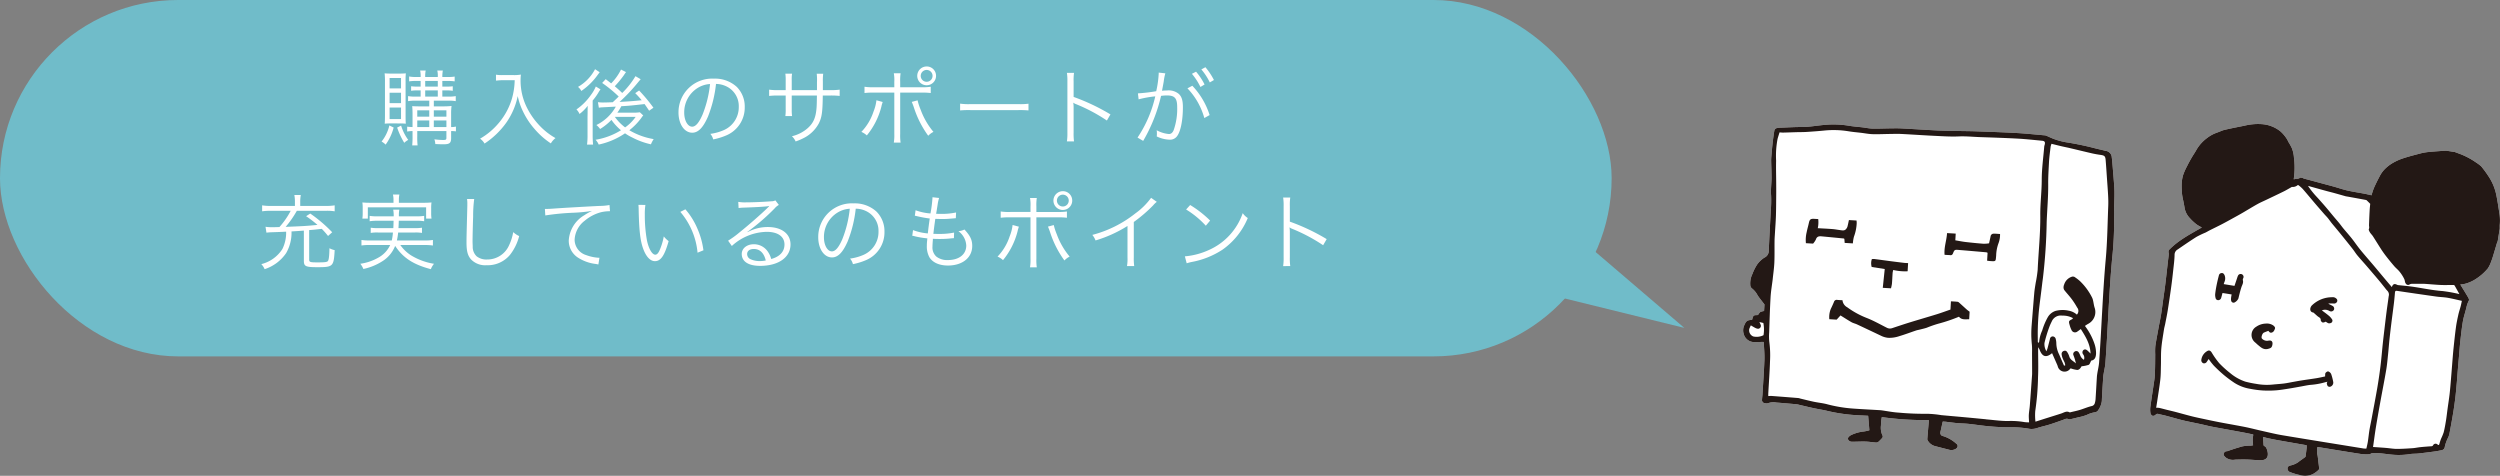
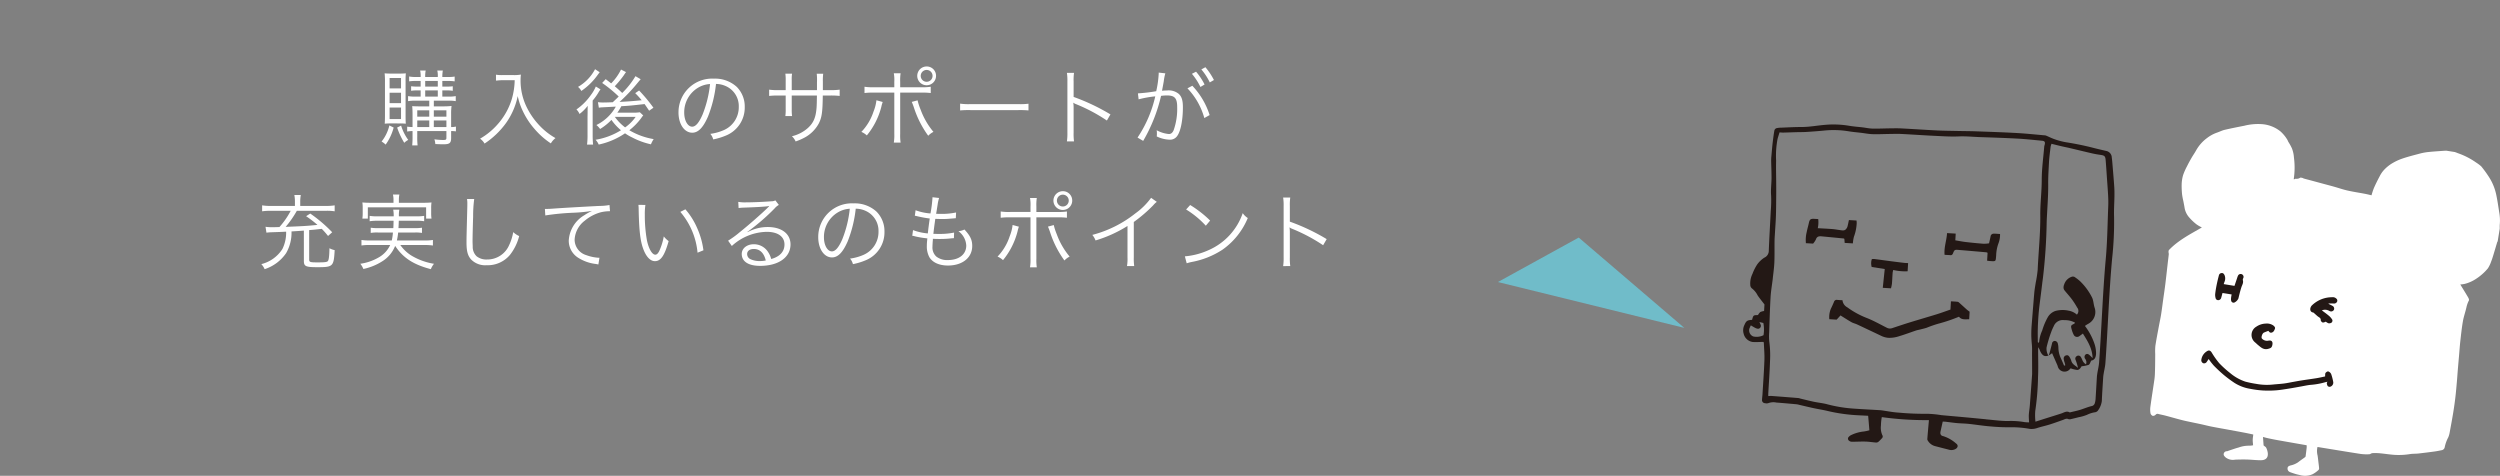
<svg xmlns="http://www.w3.org/2000/svg" viewBox="0 0 565.8 107.685">
  <rect x="0" y="0" width="565.8" height="107.685" fill="#808080" stroke="none" />
  <defs>
    <style>.cls-1{fill:#fff}.cls-2{fill:#231815}.cls-3{fill:#70bcc9}</style>
  </defs>
  <g id="レイヤー_2" data-name="レイヤー 2">
    <g id="PC_text_des" data-name="PC_text+des">
      <path class="cls-1" d="M490.838 57.537c-.061.634-.149 1.267-.222 1.9-.189 1.641-.364 3.283-.566 4.922-.146 1.179-.327 2.353-.491 3.53-.153 1.1-.286 2.2-.463 3.3-.146.914-.349 1.819-.517 2.73-.267 1.451-.555 2.9-.775 4.36a13.376 13.376 0 00-.036 1.848c-.007.771-.007 1.541-.019 2.311a85.107 85.107 0 01-.055 2.2 11.7 11.7 0 01-.108 1.24c-.3 2.07-.631 4.137-.917 6.21a4.909 4.909 0 00.033 1.457.852.852 0 00.493.566.807.807 0 00.666-.249.557.557 0 01.652-.16c.5.128 1.017.218 1.519.349.936.246 1.866.514 2.8.764.613.164 1.226.328 1.845.464 1.144.251 2.292.477 3.437.724.8.173 1.59.384 2.391.542 1.281.252 2.569.475 3.853.711 1.194.22 2.389.438 3.582.664.627.119 1.25.254 1.874.385a.488.488 0 01.146.053c-.049.44-.12.822-.125 1.2s.053.789.086 1.213a4.185 4.185 0 01-.864.1 6.727 6.727 0 00-2.37.394c-.812.222-1.606.511-2.407.772a1.173 1.173 0 01-.256.087.719.719 0 00-.751.55c-.081.377.192.62.437.854a2.683 2.683 0 002.15.5c.91-.031 1.821-.05 2.73-.024 1.018.028 2.034.154 3.052.157s1.741-.457 1.6-1.661a3.717 3.717 0 00-.351-1.157c-.1-.2-.357-.33-.594-.533l-.138-1.916c.4.1.766.209 1.138.287.739.157 1.479.31 2.223.442 2.112.377 4.225.743 6.338 1.114.051.009.1.024.189.045 0 .2.014.4-.008.6-.07.633-.151 1.264-.236 1.895a.311.311 0 01-.116.185c-.526.388-1.072.749-1.581 1.156a4.863 4.863 0 01-1.731.727c-.325.1-.642.235-.653.618a.843.843 0 00.523.872c.453.176.917.326 1.382.466.335.1.681.161 1.019.251a4.239 4.239 0 002.725-.217 6.058 6.058 0 001.367-.984.509.509 0 00.118-.387c-.03-.43-.091-.858-.142-1.287-.065-.532-.115-1.066-.2-1.6a3.959 3.959 0 01-.018-1.919l.434.071c3.118.507 6.235 1.028 9.357 1.511a10.625 10.625 0 001.922.068c.237-.006.466-.24.705-.253a11.684 11.684 0 011.694.03c1.1.1 2.194.285 3.3.358a15.832 15.832 0 003.524-.174c.629-.1 1.278-.06 1.912-.131 1.254-.139 2.506-.3 3.757-.473.5-.069 1-.177 1.5-.278a.846.846 0 00.7-.74 8.229 8.229 0 01.788-2.163 4.675 4.675 0 00.277-.882c.288-1.541.578-3.083.832-4.63q.3-1.816.513-3.646c.139-1.172.235-2.349.338-3.524.081-.928.141-1.858.218-2.787.088-1.059.184-2.117.276-3.175s.159-2.094.277-3.136c.17-1.5.325-3.008.585-4.5.186-1.065.565-2.1.8-3.155a6.216 6.216 0 01.558-1.552c.083-.162-.061-.493-.182-.7-.559-.955-1.148-1.9-1.768-2.908a7.836 7.836 0 001.021-.145 8.314 8.314 0 002.611-1.178 11.68 11.68 0 002.61-2.326 6.868 6.868 0 00.755-1.58c.19-.463.335-.944.481-1.422.3-.973.58-1.949.873-2.923a.92.92 0 01.107-.183l.467-2.873c.006-.352-.017-.708.022-1.057a10.475 10.475 0 00-.158-2.79c-.2-1.284-.385-2.573-.653-3.844a11.825 11.825 0 00-1.615-3.958 25.235 25.235 0 00-1.795-2.475 9.315 9.315 0 00-1.16-.863 16.548 16.548 0 00-4.181-2.126c-.2-.094-.417-.161-.626-.24l-1.942-.306c-.236.012-.473.02-.708.038-1.159.089-2.321.155-3.475.282a12.881 12.881 0 00-1.913.374c-1.31.347-2.627.682-3.906 1.121a12.232 12.232 0 00-2.417 1.159 8.728 8.728 0 00-1.705 1.432 6.465 6.465 0 00-.957 1.425 38.24 38.24 0 00-1.295 2.644 15.79 15.79 0 00-.531 1.625c-.489-.112-1.006-.246-1.53-.346-1.295-.247-2.6-.438-3.889-.729-1.029-.232-2.031-.581-3.047-.869-.77-.217-1.545-.419-2.317-.628l-2.916-.788c-.536-.145-1.075-.281-1.61-.429-.108-.03-.2-.118-.312-.14-.179-.036-.412-.118-.538-.042a1.373 1.373 0 01-.951.226c-.134-.019-.287.089-.459.148a.351.351 0 01-.026-.132 17.421 17.421 0 00.038-4.811 7.032 7.032 0 00-.462-2.09 10.749 10.749 0 00-.789-1.434c-.1-.18-.163-.38-.271-.553a8.228 8.228 0 00-1.522-1.837 7.538 7.538 0 00-4.49-1.663 12.613 12.613 0 00-3.689.371c-1.489.294-2.98.584-4.458.93-.594.139-1.151.432-1.734.631a8.029 8.029 0 00-2.264 1.231 8.862 8.862 0 00-2.457 2.782c-.32.581-.709 1.124-1.041 1.7-.355.616-.7 1.241-1.012 1.878a13.881 13.881 0 00-.886 1.99 8.118 8.118 0 00-.333 2.02 18.561 18.561 0 00.094 2.414 14.414 14.414 0 00.271 1.428c.108.564.225 1.126.311 1.693a4.453 4.453 0 001.125 2.169 11.1 11.1 0 001.6 1.489 8.1 8.1 0 001.17.668c-2.62 1.518-5.361 2.9-7.5 5.16l-.064.388a2.175 2.175 0 01.073.512z" />
-       <path class="cls-2" d="M490.838 57.537c-.061.634-.149 1.267-.222 1.9-.189 1.641-.364 3.283-.566 4.922-.146 1.179-.327 2.353-.491 3.53-.153 1.1-.286 2.2-.463 3.3-.146.914-.349 1.819-.517 2.73-.267 1.451-.555 2.9-.775 4.36a13.376 13.376 0 00-.036 1.848c-.007.771-.007 1.541-.019 2.311a85.107 85.107 0 01-.055 2.2 11.7 11.7 0 01-.108 1.24c-.3 2.07-.631 4.137-.917 6.21a4.909 4.909 0 00.033 1.457.852.852 0 00.493.566.807.807 0 00.666-.249.557.557 0 01.652-.16c.5.128 1.017.218 1.519.349.936.246 1.866.514 2.8.764.613.164 1.226.328 1.845.464 1.144.251 2.292.477 3.437.724.8.173 1.59.384 2.391.542 1.281.252 2.569.475 3.853.711 1.194.22 2.389.438 3.582.664.627.119 1.25.254 1.874.385a.488.488 0 01.146.053c-.049.44-.12.822-.125 1.2s.053.789.086 1.213a4.185 4.185 0 01-.864.1 6.727 6.727 0 00-2.37.394c-.812.222-1.606.511-2.407.772a1.173 1.173 0 01-.256.087.719.719 0 00-.751.55c-.081.377.192.62.437.854a2.683 2.683 0 002.15.5c.91-.031 1.821-.05 2.73-.024 1.018.028 2.034.154 3.052.157s1.741-.457 1.6-1.661a3.717 3.717 0 00-.351-1.157c-.1-.2-.357-.33-.594-.533l-.138-1.916c.4.1.766.209 1.138.287.739.157 1.479.31 2.223.442 2.112.377 4.225.743 6.338 1.114.051.009.1.024.189.045 0 .2.014.4-.008.6-.07.633-.151 1.264-.236 1.895a.311.311 0 01-.116.185c-.526.388-1.072.749-1.581 1.156a4.863 4.863 0 01-1.731.727c-.325.1-.642.235-.653.618a.843.843 0 00.523.872c.453.176.917.326 1.382.466.335.1.681.161 1.019.251a4.239 4.239 0 002.725-.217 6.058 6.058 0 001.367-.984.509.509 0 00.118-.387c-.03-.43-.091-.858-.142-1.287-.065-.532-.115-1.066-.2-1.6a3.959 3.959 0 01-.018-1.919l.434.071c3.118.507 6.235 1.028 9.357 1.511a10.625 10.625 0 001.922.068c.237-.006.466-.24.705-.253a11.684 11.684 0 011.694.03c1.1.1 2.194.285 3.3.358a15.832 15.832 0 003.524-.174c.629-.1 1.278-.06 1.912-.131 1.254-.139 2.506-.3 3.757-.473.5-.069 1-.177 1.5-.278a.846.846 0 00.7-.74 8.229 8.229 0 01.788-2.163 4.675 4.675 0 00.277-.882c.288-1.541.578-3.083.832-4.63q.3-1.816.513-3.646c.139-1.172.235-2.349.338-3.524.081-.928.141-1.858.218-2.787.088-1.059.184-2.117.276-3.175s.159-2.094.277-3.136c.17-1.5.325-3.008.585-4.5.186-1.065.565-2.1.8-3.155a6.216 6.216 0 01.558-1.552c.083-.162-.061-.493-.182-.7-.559-.955-1.148-1.9-1.768-2.908a7.836 7.836 0 001.021-.145 8.314 8.314 0 002.611-1.178 11.68 11.68 0 002.61-2.326 6.868 6.868 0 00.755-1.58c.19-.463.335-.944.481-1.422.3-.973.58-1.949.873-2.923a.92.92 0 01.107-.183l.467-2.873c.006-.352-.017-.708.022-1.057a10.475 10.475 0 00-.158-2.79c-.2-1.284-.385-2.573-.653-3.844a11.825 11.825 0 00-1.615-3.958 25.235 25.235 0 00-1.795-2.475 9.315 9.315 0 00-1.16-.863 16.548 16.548 0 00-4.181-2.126c-.2-.094-.417-.161-.626-.24l-1.942-.306c-.236.012-.473.02-.708.038-1.159.089-2.321.155-3.475.282a12.881 12.881 0 00-1.913.374c-1.31.347-2.627.682-3.906 1.121a12.232 12.232 0 00-2.417 1.159 8.728 8.728 0 00-1.705 1.432 6.465 6.465 0 00-.957 1.425 38.24 38.24 0 00-1.295 2.644 15.79 15.79 0 00-.531 1.625c-.489-.112-1.006-.246-1.53-.346-1.295-.247-2.6-.438-3.889-.729-1.029-.232-2.031-.581-3.047-.869-.77-.217-1.545-.419-2.317-.628l-2.916-.788c-.536-.145-1.075-.281-1.61-.429-.108-.03-.2-.118-.312-.14-.179-.036-.412-.118-.538-.042a1.373 1.373 0 01-.951.226c-.134-.019-.287.089-.459.148a.351.351 0 01-.026-.132 17.421 17.421 0 00.038-4.811 7.032 7.032 0 00-.462-2.09 10.749 10.749 0 00-.789-1.434c-.1-.18-.163-.38-.271-.553a8.228 8.228 0 00-1.522-1.837 7.538 7.538 0 00-4.49-1.663 12.613 12.613 0 00-3.689.371c-1.489.294-2.98.584-4.458.93-.594.139-1.151.432-1.734.631a8.029 8.029 0 00-2.264 1.231 8.862 8.862 0 00-2.457 2.782c-.32.581-.709 1.124-1.041 1.7-.355.616-.7 1.241-1.012 1.878a13.881 13.881 0 00-.886 1.99 8.118 8.118 0 00-.333 2.02 18.561 18.561 0 00.094 2.414 14.414 14.414 0 00.271 1.428c.108.564.225 1.126.311 1.693a4.453 4.453 0 001.125 2.169 11.1 11.1 0 001.6 1.489 8.1 8.1 0 001.17.668c-2.62 1.518-5.361 2.9-7.5 5.16l-.064.388a2.175 2.175 0 01.073.512zm44.117 43.97c-6.147-1-12.3-1.981-18.436-3.007-1.524-.255-3.027-.634-4.537-.97-1.088-.242-2.167-.521-3.255-.761-.828-.182-1.662-.333-2.495-.488-1.3-.243-2.6-.466-3.892-.718-1.2-.233-2.4-.488-3.593-.743-.889-.189-1.78-.373-2.661-.595-1.252-.315-2.494-.669-3.743-1-.664-.174-1.334-.325-2-.491-.564-.14-1.124-.3-1.691-.425a3.743 3.743 0 00-.673-.022c.082-.5.165-.973.235-1.447.243-1.642.522-3.28.708-4.928.12-1.06.11-2.135.139-3.2.035-1.3-.02-2.6.092-3.892.124-1.429.385-2.847.6-4.267.065-.423.194-.835.276-1.255.2-1.037.418-2.073.584-3.116q.415-2.615.773-5.238c.173-1.25.318-2.505.453-3.76.127-1.173.29-2.348.311-3.524a1.356 1.356 0 01.686-1.192c1.408-.965 2.812-1.937 4.255-2.847a20.406 20.406 0 012.038-.976c.324-.157.63-.35.952-.512.983-.5 1.979-.969 2.954-1.483 1.139-.6 2.261-1.23 3.389-1.852q.667-.368 1.325-.754c1.064-.623 2.114-1.27 3.19-1.869.647-.36 1.334-.648 2-.968 1.317-.631 2.639-1.252 3.948-1.9.588-.291 1.15-.635 1.724-.955.033-.019.068-.054.1-.053a1.69 1.69 0 001.3-.4c.031-.03.161 0 .21.036a8.35 8.35 0 01.946.842c.934 1.073 1.839 2.172 2.762 3.255.687.806 1.382 1.6 2.078 2.4.271.311.568.6.829.918.289.351.541.732.824 1.088.331.415.679.817 1.017 1.227.366.443.735.886 1.1 1.334.884 1.1 1.772 2.191 2.643 3.3.376.477.69 1 1.076 1.472.608.736 1.256 1.439 1.883 2.159.441.507.876 1.019 1.312 1.53.6.7 1.2 1.4 1.783 2.1.444.533.871 1.079 1.307 1.618a5.988 5.988 0 00.548.656 1.237 1.237 0 01.282 1.2c-.151 1.166-.33 2.327-.481 3.492-.164 1.265-.311 2.532-.461 3.8-.135 1.137-.274 2.273-.394 3.411-.178 1.69-.311 3.386-.517 5.073q-.3 2.431-.709 4.849c-.419 2.432-.886 4.855-1.337 7.281-.151.808-.335 1.609-.467 2.419-.139.862-.22 1.734-.354 2.6-.08.512-.214 1.015-.331 1.559a4.134 4.134 0 01-.605-.011zm2.172-.752c.2-1.409.382-2.823.614-4.227.325-1.974.68-3.943 1.038-5.911.418-2.3.877-4.591 1.268-6.9.2-1.165.3-2.348.421-3.525.12-1.135.2-2.273.322-3.407s.254-2.275.395-3.411c.194-1.564.408-3.126.6-4.692.1-.824.175-1.651.243-2.479.029-.346.165-.421.507-.37q4.438.663 8.882 1.289c.848.118 1.712.128 2.553.273 1.061.184 2.107.454 3.2.695-.089.4-.165.817-.272 1.223-.167.635-.385 1.259-.526 1.9-.209.942-.412 1.889-.541 2.844-.217 1.61-.384 3.227-.554 4.843-.108 1.03-.183 2.064-.268 3.1-.1 1.277-.2 2.555-.306 3.832-.094 1.11-.179 2.222-.308 3.329-.134 1.154-.318 2.3-.475 3.453-.117.852-.205 1.709-.344 2.558-.147.9-.3 1.8-.525 2.686a12.459 12.459 0 01-.579 1.411 11.018 11.018 0 00-.373 1.132c-.094.356-.182.4-.459.18a.623.623 0 00-.985.2.416.416 0 01-.384.216c-.841.056-1.683.12-2.521.206-.581.059-1.155.192-1.736.231-1.186.08-2.374.161-3.561.159-.813 0-1.626-.153-2.44-.22-.963-.079-1.929-.139-2.946-.211.014-.125.04-.262.06-.407zm15.7-34.882c-2.46-.172-4.855-.732-7.288-1.049-.9-.117-1.807-.189-2.71-.287a.964.964 0 01-.337-.087c-.58-.306-.928-.173-1.171.525-.538-.633-1.054-1.233-1.562-1.839-.832-.991-1.655-1.991-2.49-2.979-1.034-1.224-2.1-2.426-3.109-3.667-.667-.816-1.252-1.7-1.907-2.527-.619-.78-1.287-1.521-1.923-2.287-.3-.365-.572-.757-.871-1.124-.4-.494-.827-.974-1.236-1.464-.577-.691-1.142-1.39-1.725-2.075-.543-.639-1.1-1.265-1.658-1.893-.367-.413-.756-.808-1.113-1.229a18.6 18.6 0 01-1.378-1.819l.789.217c1.143.317 2.285.637 3.429.95.561.153 1.127.287 1.688.441.869.241 1.736.493 2.605.735.15.042.309.054.464.082 1.388.252 2.776.5 4.162.764.1.02.2.128.28.208.2.193.4.394.661.66-.036.4-.1.94-.13 1.483q-.088 1.657-.139 3.318c-.009.3.116.575-.04.905-.085.18.108.533.248.765.187.308.47.557.666.86.648 1 1.264 2.022 1.915 3.021a23.01 23.01 0 001.134 1.576 55.326 55.326 0 001.8 2.2c.376.436.848.792 1.2 1.244a8.5 8.5 0 011.068 1.688c.143.318.1.726.362 1.029a.593.593 0 00.852.146 1.045 1.045 0 01.459-.129c.576-.016 1.152-.01 1.729-.008.422 0 .846-.012 1.266.015 1.187.078 2.371.2 3.558.252.96.041 1.923 0 2.884 0a.342.342 0 01.258.114c.372.645.729 1.3 1.091 1.952a33.144 33.144 0 00-3.784-.687z" />
      <path class="cls-2" d="M526.213 85.2c.036-.332-.013-.625.108-.8s.458-.388.617-.335a1.145 1.145 0 01.652.587 11.86 11.86 0 01.475 1.847.972.972 0 01-.726 1.035.66.66 0 01-.539-.166 1.574 1.574 0 01-.2-.666c-.013-.068.072-.154.148-.3a5.7 5.7 0 00-.572.126 16.244 16.244 0 01-3.356.582c-.682.08-1.355.233-2.033.353-.891.158-1.779.33-2.672.469-1.008.157-2.017.335-3.032.411a22.566 22.566 0 01-3 .028 21.723 21.723 0 01-2.79-.369 9.443 9.443 0 01-3.583-1.345 28.023 28.023 0 01-2.337-1.729 32.871 32.871 0 01-2.338-2.173 16.067 16.067 0 01-1.172-1.5c-.144.212-.269.407-.4.594a.713.713 0 01-.787.369.723.723 0 01-.469-.8 2.675 2.675 0 011.449-2.026c.327-.171.645.008.87.353a19.107 19.107 0 001.721 2.443 23.2 23.2 0 002.509 2.267 10.436 10.436 0 003.39 1.909 22.824 22.824 0 002.525.52 13.107 13.107 0 003.894.129c.8-.079 1.6-.123 2.4-.226.694-.09 1.38-.242 2.07-.364.64-.114 1.279-.235 1.921-.335 1.134-.176 2.272-.326 3.4-.51.636-.108 1.269-.258 1.857-.378zm-22.947-20.9l2.441.4.6-1.777a3.694 3.694 0 01.2-.538.659.659 0 111.176.594.714.714 0 00-.088.413c.2.611-.152 1.087-.324 1.619-.271.836-.472 1.695-.68 2.549a1.883 1.883 0 01-.965.935.559.559 0 01-.65-.381 1.64 1.64 0 01-.039-.676c.021-.271.083-.54.125-.8l-2.062-.33c-.1.356-.192.729-.3 1.1a.7.7 0 01-.651.526.591.591 0 01-.619-.493 2.607 2.607 0 01-.09-.9c.076-.676.188-1.351.323-2.019.152-.749.33-1.494.526-2.233a.667.667 0 01.671-.494c.312-.008.471.223.6.482a1.932 1.932 0 01-.034 1.554c-.047.142-.096.287-.16.469zm23.745 4.478c.283.143.572.277.849.431a.694.694 0 01.35.915.73.73 0 01-1 .262 1.918 1.918 0 00-1.724-.143c.557.424 1.106.807 1.612 1.242a3.542 3.542 0 01.761.908.64.64 0 01-.152.6.972.972 0 01-.7.177 2 2 0 01-.626-.372c-.619.288-.835.262-1.082-.139a.333.333 0 01-.072-.176c.057-.54-.411-.663-.715-.919-.262-.221-.512-.456-.77-.682-.066-.057-.134-.141-.21-.152-.9-.13-.79-1.12-.293-1.621a6.558 6.558 0 014.6-1.84 1.112 1.112 0 01.936.327.564.564 0 01.136.711.75.75 0 01-.745.387c-.385-.029-.773-.01-1.16-.012zm-13.634 6.093c-.361.144-.7.263-1.027.412-.358.165-.671 1.106-.418 1.351a1.544 1.544 0 001.432.466c.71-.149 1.056.191.927.906-.121.672-.36.791-1 .955-1 .255-1.6-.344-2.248-.874-.219-.177-.415-.384-.631-.565a2.164 2.164 0 01.233-3.586 4 4 0 012.124-.7 2.577 2.577 0 011.719.418c.232.2.492.424.374.744-.132.361-.287.748-.736.877-.372.102-.545-.141-.749-.404z" />
-       <path class="cls-1" d="M422.8 94.1c-1.434-.084-2.814-.113-4.182-.258a37.383 37.383 0 01-4.923-.815c-1.094-.266-2.211-.433-3.313-.67-1.075-.231-2.143-.494-3.215-.743a4.068 4.068 0 00-.551-.118c-1.531-.137-3.062-.277-4.595-.392a3.249 3.249 0 00-1.827.139 1.291 1.291 0 01-.718.01.7.7 0 01-.688-.832c.008-.4.08-.806.1-1.21.153-2.565.34-5.13.434-7.7.048-1.287-.074-2.58-.127-3.871a.87.87 0 00-.084-.261c-.829.012-1.625.064-2.418.024a2.453 2.453 0 01-2.065-1.864 2.674 2.674 0 01.086-1.8c.482-1.115.645-1.264 1.818-1.353.286-1.061.293-1.067 1.331-1.074a2.633 2.633 0 01.518-.678 2.914 2.914 0 01.866-.248l.087-1.487c-.554-.726-1.078-1.36-1.539-2.036a4.689 4.689 0 00-1.319-1.607 1.014 1.014 0 01-.351-.748 4.8 4.8 0 01.486-2.512 10.638 10.638 0 011.114-2.2 6.111 6.111 0 011.568-1.475 1.7 1.7 0 001.02-1.562c.112-3 .3-5.994.443-8.992a27.782 27.782 0 00.081-3.542c-.11-1.359.1-2.692.095-4.037 0-1.287-.058-2.575-.081-3.862a8.559 8.559 0 01.043-.891c.087-.993.164-1.986.277-2.976s.242-1.978.413-2.96a.752.752 0 01.45-.481 4.622 4.622 0 011.113-.125c1.53-.06 3.06-.152 4.59-.149 1.89 0 3.737-.381 5.608-.512a21.194 21.194 0 015.158.236c1.006.176 2.031.237 3.047.359.747.09 1.491.262 2.239.277 1.341.028 2.684-.04 4.026-.055.835-.009 1.672-.03 2.5.014 2.7.141 5.4.328 8.1.459 1.616.079 3.236.088 4.855.123 1.32.029 2.641.029 3.96.078 3.076.112 6.152.213 9.225.383 2.073.115 4.139.339 6.208.516a1.338 1.338 0 01.4.068c.663.276 1.306.612 1.986.839a15.754 15.754 0 002.488.658c2.153.339 4.284.769 6.392 1.318.934.243 1.876.452 2.816.67a1.543 1.543 0 011.192 1.466c.092.636.136 1.28.189 1.922.129 1.549.263 3.1.369 4.647.049.722.057 1.449.047 2.173-.021 1.535-.139 3.072-.086 4.6a75.293 75.293 0 01-.442 9.549c-.721 7.866-.95 15.761-1.52 23.635-.058.8-.262 1.588-.392 2.383a8.745 8.745 0 00-.111.882c-.11 1.782-.233 3.564-.305 5.347a4.714 4.714 0 01-.927 2.2 1.068 1.068 0 01-.7.339 6.145 6.145 0 00-1.747.573 10.491 10.491 0 01-1.925.549c-.544.142-1.089.281-1.639.4a1.064 1.064 0 01-.625.018c-.47-.228-.83.038-1.227.177-1.007.352-2.008.724-3.026 1.043-.921.288-1.871.483-2.787.783a3.783 3.783 0 01-1.728.2 23.325 23.325 0 00-3.937-.368 42.218 42.218 0 01-4.764-.172c-1.715-.125-3.419-.41-5.131-.593-.86-.092-1.729-.092-2.59-.17s-1.708-.206-2.562-.305c-.238-.027-.479-.03-.693-.042l-.5 2.252c-.117.523.049.943.573 1.032a7.92 7.92 0 012.924 1.655c.565.369.474.954-.115 1.277a1.949 1.949 0 01-1.489.145c-1.063-.273-2.128-.541-3.188-.823a2.71 2.71 0 01-1.564-1.2.66.66 0 01-.132-.376c.112-1.407.239-2.812.368-4.292a73.137 73.137 0 01-10.664-.678 10.3 10.3 0 00-.192 1.861 4.217 4.217 0 00.3 2.2.551.551 0 01-.093.738 8.967 8.967 0 01-.8.8.8.8 0 01-.522.154c-.8-.058-1.6-.2-2.409-.218-1.046-.028-2.095.048-3.142.032a1.007 1.007 0 01-.67-.33.572.572 0 01.084-.806 1.585 1.585 0 01.372-.3 8.472 8.472 0 013-.879 9.813 9.813 0 001.257-.276 242.674 242.674 0 00-.276-3.279z" />
-       <path class="cls-2" d="M422.8 94.1c-1.434-.084-2.814-.113-4.182-.258a37.383 37.383 0 01-4.923-.815c-1.094-.266-2.211-.433-3.313-.67-1.075-.231-2.143-.494-3.215-.743a4.068 4.068 0 00-.551-.118c-1.531-.137-3.062-.277-4.595-.392a3.249 3.249 0 00-1.827.139 1.291 1.291 0 01-.718.01.7.7 0 01-.688-.832c.008-.4.08-.806.1-1.21.153-2.565.34-5.13.434-7.7.048-1.287-.074-2.58-.127-3.871a.87.87 0 00-.084-.261c-.829.012-1.625.064-2.418.024a2.453 2.453 0 01-2.065-1.864 2.674 2.674 0 01.086-1.8c.482-1.115.645-1.264 1.818-1.353.286-1.061.293-1.067 1.331-1.074a2.633 2.633 0 01.518-.678 2.914 2.914 0 01.866-.248l.087-1.487c-.554-.726-1.078-1.36-1.539-2.036a4.689 4.689 0 00-1.319-1.607 1.014 1.014 0 01-.351-.748 4.8 4.8 0 01.486-2.512 10.638 10.638 0 011.114-2.2 6.111 6.111 0 011.568-1.475 1.7 1.7 0 001.02-1.562c.112-3 .3-5.994.443-8.992a27.782 27.782 0 00.081-3.542c-.11-1.359.1-2.692.095-4.037 0-1.287-.058-2.575-.081-3.862a8.559 8.559 0 01.043-.891c.087-.993.164-1.986.277-2.976s.242-1.978.413-2.96a.752.752 0 01.45-.481 4.622 4.622 0 011.113-.125c1.53-.06 3.06-.152 4.59-.149 1.89 0 3.737-.381 5.608-.512a21.194 21.194 0 015.158.236c1.006.176 2.031.237 3.047.359.747.09 1.491.262 2.239.277 1.341.028 2.684-.04 4.026-.055.835-.009 1.672-.03 2.5.014 2.7.141 5.4.328 8.1.459 1.616.079 3.236.088 4.855.123 1.32.029 2.641.029 3.96.078 3.076.112 6.152.213 9.225.383 2.073.115 4.139.339 6.208.516a1.338 1.338 0 01.4.068c.663.276 1.306.612 1.986.839a15.754 15.754 0 002.488.658c2.153.339 4.284.769 6.392 1.318.934.243 1.876.452 2.816.67a1.543 1.543 0 011.192 1.466c.092.636.136 1.28.189 1.922.129 1.549.263 3.1.369 4.647.049.722.057 1.449.047 2.173-.021 1.535-.139 3.072-.086 4.6a75.293 75.293 0 01-.442 9.549c-.721 7.866-.95 15.761-1.52 23.635-.058.8-.262 1.588-.392 2.383a8.745 8.745 0 00-.111.882c-.11 1.782-.233 3.564-.305 5.347a4.714 4.714 0 01-.927 2.2 1.068 1.068 0 01-.7.339 6.145 6.145 0 00-1.747.573 10.491 10.491 0 01-1.925.549c-.544.142-1.089.281-1.639.4a1.064 1.064 0 01-.625.018c-.47-.228-.83.038-1.227.177-1.007.352-2.008.724-3.026 1.043-.921.288-1.871.483-2.787.783a3.783 3.783 0 01-1.728.2 23.325 23.325 0 00-3.937-.368 42.218 42.218 0 01-4.764-.172c-1.715-.125-3.419-.41-5.131-.593-.86-.092-1.729-.092-2.59-.17s-1.708-.206-2.562-.305c-.238-.027-.479-.03-.693-.042l-.5 2.252c-.117.523.049.943.573 1.032a7.92 7.92 0 012.924 1.655c.565.369.474.954-.115 1.277a1.949 1.949 0 01-1.489.145c-1.063-.273-2.128-.541-3.188-.823a2.71 2.71 0 01-1.564-1.2.66.66 0 01-.132-.376c.112-1.407.239-2.812.368-4.292a73.137 73.137 0 01-10.664-.678 10.3 10.3 0 00-.192 1.861 4.217 4.217 0 00.3 2.2.551.551 0 01-.093.738 8.967 8.967 0 01-.8.8.8.8 0 01-.522.154c-.8-.058-1.6-.2-2.409-.218-1.046-.028-2.095.048-3.142.032a1.007 1.007 0 01-.67-.33.572.572 0 01.084-.806 1.585 1.585 0 01.372-.3 8.472 8.472 0 013-.879 9.813 9.813 0 001.257-.276 242.674 242.674 0 00-.276-3.279zm-20.055-64.137c-.173.563-.317.995-.438 1.434a20.423 20.423 0 00-.337 4.984c-.042 1.638.01 3.278.019 4.917.005.885.013 1.771.005 2.657-.013 1.615-.015 3.232-.064 4.846-.038 1.27-.142 2.539-.215 3.808-.037.648-.094 1.3-.1 1.944-.021 1.616.026 3.233-.043 4.846-.055 1.263-.244 2.52-.374 3.78 0 .026 0 .053-.008.08-.163 1.337-.4 2.67-.475 4.012-.153 2.666-.226 5.337-.314 8.007a12 12 0 00.041 2.179 23.519 23.519 0 01.149 4.266c-.072 2.4-.254 4.8-.387 7.2-.014.235-.007.471-.009.715a7.7 7.7 0 01.779-.023q3.029.228 6.055.474a3.237 3.237 0 01.462.127c1.018.243 2.032.5 3.056.717 1 .208 2.022.3 3 .564a31.65 31.65 0 006.048.985c1.861.13 3.726.222 5.589.332.216.013.433.023.646.052 1.28.175 2.553.441 3.838.515a61.543 61.543 0 006.474.264 23.129 23.129 0 013.214.31c1.853.174 3.709.329 5.562.5 1.477.135 2.953.281 4.43.423.08.008.16.029.24.036 1.612.136 3.225.376 4.837.372a17.613 17.613 0 013.693.235 8.157 8.157 0 001.1.071c-.025-.649-.085-1.184-.055-1.715.039-.694.17-1.382.224-2.076.178-2.289.34-4.579.506-6.869.012-.162.019-.324.019-.486q-.007-2.019-.019-4.036c-.006-.809.039-1.623-.041-2.424a23.53 23.53 0 01-.056-4.271c.2-2.475.387-4.951.6-7.424.068-.776.211-1.545.329-2.315a27.642 27.642 0 00.438-2.866c.187-4.127.637-8.239.594-12.38-.027-2.669.327-5.325.329-8 0-2.527.36-5.053.567-7.579a2.462 2.462 0 01.1-.388c.156-.619.012-.854-.629-.915-1.823-.172-3.646-.376-5.474-.476-2.827-.154-5.659-.244-8.489-.34-1.616-.055-3.221-.228-4.851-.157-1.828.08-3.667-.046-5.5-.133-2.512-.119-5.022-.3-7.534-.426-.832-.042-1.669-.008-2.5 0-1.317.016-2.635.085-3.951.049-.857-.023-1.71-.194-2.565-.3-.961-.115-1.93-.19-2.884-.351a20.868 20.868 0 00-5.553-.164c-1.322.129-2.647.227-3.973.311-.749.047-1.5.033-2.254.054-.992.028-1.984.07-2.976.092-.29.01-.583-.027-.875-.044zm57.92 65.469c.99-.314 1.882-.6 2.775-.882 1.016-.321 2.036-.631 3.048-.963.624-.2 1.206-.661 1.915-.259.052.029.153-.019.229-.038.7-.171 1.415-.314 2.107-.524.868-.262 1.706-.636 2.585-.85a.92.92 0 00.776-.682 4.139 4.139 0 00.165-.866c.11-1.7.2-3.4.305-5.1.017-.268.061-.535.1-.8.134-.822.339-1.638.4-2.466.569-7.79.8-15.6 1.506-23.385.362-3.976.4-7.981.562-11.975.034-.8.012-1.61-.029-2.413-.065-1.256-.166-2.511-.254-3.766-.1-1.42-.186-2.843-.306-4.262-.073-.857-.274-1.018-1.156-1.147a22.866 22.866 0 01-1.82-.322c-1.718-.395-3.431-.817-5.147-1.221-.651-.153-1.308-.28-1.959-.432-.715-.168-1.426-.351-2.172-.536a4.1 4.1 0 00-.2.66c-.136 1.176-.308 2.351-.368 3.531-.085 1.667-.195 3.329-.179 5.007.026 2.828-.237 5.656-.343 8.486a124.25 124.25 0 01-.859 12.768c-.12.852-.217 1.708-.322 2.563-.2 1.655-.435 3.308-.6 4.968a59.69 59.69 0 00-.225 3.805c-.035 1.022-.006 2.045 0 3.068 0 .054.081.107.167.212.067-.143.144-.23.145-.319a7.6 7.6 0 01.675-2.477 14.536 14.536 0 011.278-3.038 3.17 3.17 0 011.781-1.424 6.423 6.423 0 012.95-.037 3.709 3.709 0 011.843.89 1.187 1.187 0 00.065-1.6 17.5 17.5 0 00-1.252-1.942c-.525-.7-1.134-1.34-1.673-2.032a1.134 1.134 0 01-.157-.652 1.676 1.676 0 01.152-.621 2.663 2.663 0 011.695-1.719.838.838 0 01.606.019 10.078 10.078 0 011.22.921 13.465 13.465 0 012.7 3.605 2.938 2.938 0 01.29.751c.146.594.2 1.217.4 1.789a3.013 3.013 0 01-1.481 3.563 6.858 6.858 0 00-.741.478A14.238 14.238 0 01474 77.747a6.708 6.708 0 01.379 2.285c-.041.856-.317 1.463-1.09 1.577-.229.4-.329.851-.579.962a7.337 7.337 0 01-1.612.326c-.2.331-.462.835-1 .827a6.461 6.461 0 01-1.46-.362c-.024.023-.084.075-.14.132a1.581 1.581 0 01-2.794-.614 2.732 2.732 0 00-.111-.3c-.385-.877-.772-1.753-1.169-2.653-1.337 1.089-2.194.84-2.805-.727-.01-.025 0-.057-.018-.079-.08-.14-.164-.278-.327-.552 0 .333-.006.492-.006.652 0 2.018.079 4.04-.019 6.054a59.147 59.147 0 01-.631 7.744 12.67 12.67 0 00.047 2.413zm6.467-12.677l.274-.068a3.266 3.266 0 00-.121-.582c-.14-.348-.338-.675-.47-1.026a3.492 3.492 0 01-.23-.922.718.718 0 01.6-.763c.38-.105.6.157.765.452a3.754 3.754 0 01.363.806c.216.815.983 1.075 1.51 1.6a12.134 12.134 0 00-.528-1.781.659.659 0 01.25-.9.63.63 0 01.918.2 4.109 4.109 0 01.325.638 1.852 1.852 0 00.849 1.021 1.28 1.28 0 00-.194-1.247.723.723 0 01.144-1.012c.379-.218.668 0 .933.244.186.174.363.355.61.6-.069-2.162-1.119-3.836-2.2-5.55-.31.228-.519.4-.745.544a.855.855 0 01-1.359-.317 5.383 5.383 0 01-.4-1.046c-.329-1.083-.171-1.015.585-1.444.059-.034.085-.129.135-.21a4.762 4.762 0 00-2.414-.56 2.209 2.209 0 00-2.4 1.373 11.2 11.2 0 00-.579 1.327 30.647 30.647 0 00-1.045 3.472 3.07 3.07 0 00.443 1.9c.126-.345.205-.519.253-.7q.28-1.046.542-2.095a.638.638 0 01.674-.572.749.749 0 01.646.643 4.052 4.052 0 01.122.955 5.785 5.785 0 00.6 2.409c.212.465.407.939.612 1.407.17.394.352.799.532 1.204zm-68.05-9.662l-.9-.211a5.644 5.644 0 01.3.641.658.658 0 01-.566.882 1.564 1.564 0 01-.675-.2c-.323-.159-.627-.359-.989-.571a6.115 6.115 0 00-.351.808 1.489 1.489 0 00.882 1.7 3.431 3.431 0 002.336-.282 7.916 7.916 0 00-.037-2.767z" />
+       <path class="cls-2" d="M422.8 94.1c-1.434-.084-2.814-.113-4.182-.258a37.383 37.383 0 01-4.923-.815c-1.094-.266-2.211-.433-3.313-.67-1.075-.231-2.143-.494-3.215-.743a4.068 4.068 0 00-.551-.118c-1.531-.137-3.062-.277-4.595-.392a3.249 3.249 0 00-1.827.139 1.291 1.291 0 01-.718.01.7.7 0 01-.688-.832c.008-.4.08-.806.1-1.21.153-2.565.34-5.13.434-7.7.048-1.287-.074-2.58-.127-3.871a.87.87 0 00-.084-.261c-.829.012-1.625.064-2.418.024a2.453 2.453 0 01-2.065-1.864 2.674 2.674 0 01.086-1.8c.482-1.115.645-1.264 1.818-1.353.286-1.061.293-1.067 1.331-1.074a2.633 2.633 0 01.518-.678 2.914 2.914 0 01.866-.248l.087-1.487c-.554-.726-1.078-1.36-1.539-2.036a4.689 4.689 0 00-1.319-1.607 1.014 1.014 0 01-.351-.748 4.8 4.8 0 01.486-2.512 10.638 10.638 0 011.114-2.2 6.111 6.111 0 011.568-1.475 1.7 1.7 0 001.02-1.562c.112-3 .3-5.994.443-8.992a27.782 27.782 0 00.081-3.542c-.11-1.359.1-2.692.095-4.037 0-1.287-.058-2.575-.081-3.862a8.559 8.559 0 01.043-.891c.087-.993.164-1.986.277-2.976s.242-1.978.413-2.96a.752.752 0 01.45-.481 4.622 4.622 0 011.113-.125c1.53-.06 3.06-.152 4.59-.149 1.89 0 3.737-.381 5.608-.512a21.194 21.194 0 015.158.236c1.006.176 2.031.237 3.047.359.747.09 1.491.262 2.239.277 1.341.028 2.684-.04 4.026-.055.835-.009 1.672-.03 2.5.014 2.7.141 5.4.328 8.1.459 1.616.079 3.236.088 4.855.123 1.32.029 2.641.029 3.96.078 3.076.112 6.152.213 9.225.383 2.073.115 4.139.339 6.208.516a1.338 1.338 0 01.4.068c.663.276 1.306.612 1.986.839a15.754 15.754 0 002.488.658c2.153.339 4.284.769 6.392 1.318.934.243 1.876.452 2.816.67a1.543 1.543 0 011.192 1.466c.092.636.136 1.28.189 1.922.129 1.549.263 3.1.369 4.647.049.722.057 1.449.047 2.173-.021 1.535-.139 3.072-.086 4.6a75.293 75.293 0 01-.442 9.549c-.721 7.866-.95 15.761-1.52 23.635-.058.8-.262 1.588-.392 2.383a8.745 8.745 0 00-.111.882c-.11 1.782-.233 3.564-.305 5.347a4.714 4.714 0 01-.927 2.2 1.068 1.068 0 01-.7.339 6.145 6.145 0 00-1.747.573 10.491 10.491 0 01-1.925.549c-.544.142-1.089.281-1.639.4a1.064 1.064 0 01-.625.018c-.47-.228-.83.038-1.227.177-1.007.352-2.008.724-3.026 1.043-.921.288-1.871.483-2.787.783a3.783 3.783 0 01-1.728.2 23.325 23.325 0 00-3.937-.368 42.218 42.218 0 01-4.764-.172c-1.715-.125-3.419-.41-5.131-.593-.86-.092-1.729-.092-2.59-.17s-1.708-.206-2.562-.305c-.238-.027-.479-.03-.693-.042l-.5 2.252c-.117.523.049.943.573 1.032a7.92 7.92 0 012.924 1.655c.565.369.474.954-.115 1.277a1.949 1.949 0 01-1.489.145c-1.063-.273-2.128-.541-3.188-.823a2.71 2.71 0 01-1.564-1.2.66.66 0 01-.132-.376c.112-1.407.239-2.812.368-4.292a73.137 73.137 0 01-10.664-.678 10.3 10.3 0 00-.192 1.861 4.217 4.217 0 00.3 2.2.551.551 0 01-.093.738 8.967 8.967 0 01-.8.8.8.8 0 01-.522.154c-.8-.058-1.6-.2-2.409-.218-1.046-.028-2.095.048-3.142.032a1.007 1.007 0 01-.67-.33.572.572 0 01.084-.806 1.585 1.585 0 01.372-.3 8.472 8.472 0 013-.879 9.813 9.813 0 001.257-.276 242.674 242.674 0 00-.276-3.279zm-20.055-64.137c-.173.563-.317.995-.438 1.434a20.423 20.423 0 00-.337 4.984c-.042 1.638.01 3.278.019 4.917.005.885.013 1.771.005 2.657-.013 1.615-.015 3.232-.064 4.846-.038 1.27-.142 2.539-.215 3.808-.037.648-.094 1.3-.1 1.944-.021 1.616.026 3.233-.043 4.846-.055 1.263-.244 2.52-.374 3.78 0 .026 0 .053-.008.08-.163 1.337-.4 2.67-.475 4.012-.153 2.666-.226 5.337-.314 8.007a12 12 0 00.041 2.179 23.519 23.519 0 01.149 4.266c-.072 2.4-.254 4.8-.387 7.2-.014.235-.007.471-.009.715a7.7 7.7 0 01.779-.023q3.029.228 6.055.474a3.237 3.237 0 01.462.127c1.018.243 2.032.5 3.056.717 1 .208 2.022.3 3 .564a31.65 31.65 0 006.048.985c1.861.13 3.726.222 5.589.332.216.013.433.023.646.052 1.28.175 2.553.441 3.838.515a61.543 61.543 0 006.474.264 23.129 23.129 0 013.214.31c1.853.174 3.709.329 5.562.5 1.477.135 2.953.281 4.43.423.08.008.16.029.24.036 1.612.136 3.225.376 4.837.372a17.613 17.613 0 013.693.235 8.157 8.157 0 001.1.071c-.025-.649-.085-1.184-.055-1.715.039-.694.17-1.382.224-2.076.178-2.289.34-4.579.506-6.869.012-.162.019-.324.019-.486q-.007-2.019-.019-4.036c-.006-.809.039-1.623-.041-2.424a23.53 23.53 0 01-.056-4.271c.2-2.475.387-4.951.6-7.424.068-.776.211-1.545.329-2.315a27.642 27.642 0 00.438-2.866c.187-4.127.637-8.239.594-12.38-.027-2.669.327-5.325.329-8 0-2.527.36-5.053.567-7.579a2.462 2.462 0 01.1-.388c.156-.619.012-.854-.629-.915-1.823-.172-3.646-.376-5.474-.476-2.827-.154-5.659-.244-8.489-.34-1.616-.055-3.221-.228-4.851-.157-1.828.08-3.667-.046-5.5-.133-2.512-.119-5.022-.3-7.534-.426-.832-.042-1.669-.008-2.5 0-1.317.016-2.635.085-3.951.049-.857-.023-1.71-.194-2.565-.3-.961-.115-1.93-.19-2.884-.351a20.868 20.868 0 00-5.553-.164c-1.322.129-2.647.227-3.973.311-.749.047-1.5.033-2.254.054-.992.028-1.984.07-2.976.092-.29.01-.583-.027-.875-.044zm57.92 65.469c.99-.314 1.882-.6 2.775-.882 1.016-.321 2.036-.631 3.048-.963.624-.2 1.206-.661 1.915-.259.052.029.153-.019.229-.038.7-.171 1.415-.314 2.107-.524.868-.262 1.706-.636 2.585-.85a.92.92 0 00.776-.682 4.139 4.139 0 00.165-.866c.11-1.7.2-3.4.305-5.1.017-.268.061-.535.1-.8.134-.822.339-1.638.4-2.466.569-7.79.8-15.6 1.506-23.385.362-3.976.4-7.981.562-11.975.034-.8.012-1.61-.029-2.413-.065-1.256-.166-2.511-.254-3.766-.1-1.42-.186-2.843-.306-4.262-.073-.857-.274-1.018-1.156-1.147a22.866 22.866 0 01-1.82-.322c-1.718-.395-3.431-.817-5.147-1.221-.651-.153-1.308-.28-1.959-.432-.715-.168-1.426-.351-2.172-.536a4.1 4.1 0 00-.2.66c-.136 1.176-.308 2.351-.368 3.531-.085 1.667-.195 3.329-.179 5.007.026 2.828-.237 5.656-.343 8.486a124.25 124.25 0 01-.859 12.768c-.12.852-.217 1.708-.322 2.563-.2 1.655-.435 3.308-.6 4.968a59.69 59.69 0 00-.225 3.805c-.035 1.022-.006 2.045 0 3.068 0 .054.081.107.167.212.067-.143.144-.23.145-.319a7.6 7.6 0 01.675-2.477 14.536 14.536 0 011.278-3.038 3.17 3.17 0 011.781-1.424 6.423 6.423 0 012.95-.037 3.709 3.709 0 011.843.89 1.187 1.187 0 00.065-1.6 17.5 17.5 0 00-1.252-1.942c-.525-.7-1.134-1.34-1.673-2.032a1.134 1.134 0 01-.157-.652 1.676 1.676 0 01.152-.621 2.663 2.663 0 011.695-1.719.838.838 0 01.606.019 10.078 10.078 0 011.22.921 13.465 13.465 0 012.7 3.605 2.938 2.938 0 01.29.751c.146.594.2 1.217.4 1.789a3.013 3.013 0 01-1.481 3.563 6.858 6.858 0 00-.741.478A14.238 14.238 0 01474 77.747a6.708 6.708 0 01.379 2.285c-.041.856-.317 1.463-1.09 1.577-.229.4-.329.851-.579.962a7.337 7.337 0 01-1.612.326c-.2.331-.462.835-1 .827a6.461 6.461 0 01-1.46-.362c-.024.023-.084.075-.14.132a1.581 1.581 0 01-2.794-.614 2.732 2.732 0 00-.111-.3c-.385-.877-.772-1.753-1.169-2.653-1.337 1.089-2.194.84-2.805-.727-.01-.025 0-.057-.018-.079-.08-.14-.164-.278-.327-.552 0 .333-.006.492-.006.652 0 2.018.079 4.04-.019 6.054a59.147 59.147 0 01-.631 7.744 12.67 12.67 0 00.047 2.413zm6.467-12.677l.274-.068a3.266 3.266 0 00-.121-.582a3.492 3.492 0 01-.23-.922.718.718 0 01.6-.763c.38-.105.6.157.765.452a3.754 3.754 0 01.363.806c.216.815.983 1.075 1.51 1.6a12.134 12.134 0 00-.528-1.781.659.659 0 01.25-.9.63.63 0 01.918.2 4.109 4.109 0 01.325.638 1.852 1.852 0 00.849 1.021 1.28 1.28 0 00-.194-1.247.723.723 0 01.144-1.012c.379-.218.668 0 .933.244.186.174.363.355.61.6-.069-2.162-1.119-3.836-2.2-5.55-.31.228-.519.4-.745.544a.855.855 0 01-1.359-.317 5.383 5.383 0 01-.4-1.046c-.329-1.083-.171-1.015.585-1.444.059-.034.085-.129.135-.21a4.762 4.762 0 00-2.414-.56 2.209 2.209 0 00-2.4 1.373 11.2 11.2 0 00-.579 1.327 30.647 30.647 0 00-1.045 3.472 3.07 3.07 0 00.443 1.9c.126-.345.205-.519.253-.7q.28-1.046.542-2.095a.638.638 0 01.674-.572.749.749 0 01.646.643 4.052 4.052 0 01.122.955 5.785 5.785 0 00.6 2.409c.212.465.407.939.612 1.407.17.394.352.799.532 1.204zm-68.05-9.662l-.9-.211a5.644 5.644 0 01.3.641.658.658 0 01-.566.882 1.564 1.564 0 01-.675-.2c-.323-.159-.627-.359-.989-.571a6.115 6.115 0 00-.351.808 1.489 1.489 0 00.882 1.7 3.431 3.431 0 002.336-.282 7.916 7.916 0 00-.037-2.767z" />
      <path class="cls-2" d="M416.541 71.388l-.871.955-1.661-.1a4.88 4.88 0 01.359-2.382c.254-.5.482-1.02.7-1.541a.641.641 0 01.751-.447c.374.043.752.048 1.171.073a2.04 2.04 0 001.08 1.6 19.207 19.207 0 004.336 2.388c1.59.613 3.087 1.469 4.614 2.238a1.524 1.524 0 001.242.085c1.345-.449 2.69-.9 4.045-1.318 2.024-.624 4.061-1.207 6.084-1.834 1-.311 1.992-.682 3.035-1.042l.109-1.865c.535.032 1.015.05 1.492.1a.645.645 0 01.336.169c.591.526 1.171 1.066 1.762 1.592.2.175.42.323.64.491l-.1 1.713c-.856-.03-1.714.19-2.309-.585a35.993 35.993 0 01-4.713 1.592 26.046 26.046 0 00-2.581.9c-.507.168-1.031.283-1.549.416-.283.073-.577.113-.854.206-1.26.422-2.5.9-3.777 1.276a6.963 6.963 0 01-2.527.389 4.66 4.66 0 01-1.685-.491q-2.683-1.278-5.375-2.541c-.411-.193-.873-.285-1.265-.507-.817-.464-1.6-.979-2.489-1.53zm33.287-14.175a1.612 1.612 0 00-.287-.114c-2.146-.186-4.293-.377-6.44-.55-.688-.056-.807.039-1.075.732-.117.3-.276.516-.645.466-.187-.026-.377-.024-.566-.035l-.718-.042c-.161-1.7.465-3.251.56-4.915l1.961.115-.089 1.519c.814.137 1.545.292 2.283.378 1.363.158 2.73.294 4.1.4a7.663 7.663 0 001.251-.1c.13-.585.25-1.08.346-1.58a.692.692 0 01.725-.6c.451-.013.9.044 1.416.074a5.387 5.387 0 01-.334 2.046 8.711 8.711 0 00-.545 2.834c-.127 1.354 0 1.336-1.41 1.239-.182-.013-.364-.044-.636-.077.034-.615.068-1.194.103-1.79zm-39.491-2.079l-1.623-.095a7.4 7.4 0 01.17-2.479c.139-.707.347-1.4.5-2.106.172-.792.387-.972 1.2-.927l.916.053a6.373 6.373 0 01-.1 2.064c1.116.065 2.221.114 3.323.2.589.046 1.172.161 1.758.239.47.062.962.191 1.328-.257a1.516 1.516 0 00.3-.519c.133-.486.225-.984.338-1.5l1.726.1c.013.21.042.415.034.618a10.1 10.1 0 01-.628 3.058 7.937 7.937 0 00-.235 1.5l-1.855-.108-.073-.9c-.051-.041-.089-.1-.132-.1q-2.495-.247-4.988-.484c-.593-.056-1.1-.005-1.326.71a4.033 4.033 0 01-.633.933zm21.506 4.414l-.108 1.847a11.856 11.856 0 01-3.257-.293 4.478 4.478 0 00-.137.628c-.06.835-.087 1.673-.159 2.508a7.933 7.933 0 01-.215 1.011l-1.856-.108.443-4.255-2.95-.462a2.952 2.952 0 01.033-1.78 2.984 2.984 0 01.537-.027c1.2.153 2.394.322 3.592.478q1.6.21 3.206.4c.262.031.528.032.871.053z" />
-       <rect class="cls-3" width="364.745" height="80.657" rx="40.328" />
      <path class="cls-1" d="M89.094 28.871a11.663 11.663 0 01-1.817 3.859 4.237 4.237 0 00-.918-.693 9.233 9.233 0 001.761-3.653zm-.524-.938c-.656 0-1.049.02-1.5.057.037-.356.056-1.049.056-1.93v-7.476a18.442 18.442 0 00-.075-1.987c.45.037.843.057 1.536.057h1.818c.637 0 1.05-.02 1.443-.057a18.04 18.04 0 00-.056 1.856V26.1c0 1.031.019 1.555.056 1.893a15.125 15.125 0 00-1.462-.057zm-.394-7.926h2.586v-2.361h-2.586zm0 3.336h2.586v-2.361h-2.586zm0 3.6h2.586v-2.608h-2.586zm2.605 1.48a10.691 10.691 0 001.611 3.241 3.862 3.862 0 00-.9.656 17.068 17.068 0 01-1.612-3.447zm3.335-5.64a9.063 9.063 0 00-1.761.113V21.75a8.8 8.8 0 001.761.113H95.2v-1.406h-.6a9.05 9.05 0 00-1.555.093v-1.029a11.137 11.137 0 001.555.079h.6v-1.278h-.99a9.45 9.45 0 00-1.612.094V17.31a7.478 7.478 0 001.631.111h.971a5.834 5.834 0 00-.113-1.461h1.256a6.561 6.561 0 00-.113 1.461h2.849a4.994 4.994 0 00-.113-1.461h1.256a7.845 7.845 0 00-.113 1.461h1.2a8.43 8.43 0 001.592-.093v1.088a9.629 9.629 0 00-1.574-.094h-1.218V19.6h.825a10.987 10.987 0 001.536-.074v1.024a9.178 9.178 0 00-1.555-.093h-.806v1.406h1.293a8.493 8.493 0 001.743-.113v1.144a8.846 8.846 0 00-1.762-.113h-3.2v1.293h2.193a15.257 15.257 0 001.817-.094 13.423 13.423 0 00-.094 1.836v2.941a4.556 4.556 0 001.087-.111v1.086a7.992 7.992 0 00-1.087-.074v1.554c0 1.163-.337 1.444-1.742 1.444-.6 0-1.012-.02-1.836-.057a4.364 4.364 0 00-.206-1.068 16.227 16.227 0 001.929.15c.675 0 .787-.074.787-.506v-1.517h-6.596v1.179a16.213 16.213 0 00.075 2.063h-1.218a20.053 20.053 0 00.075-2.063v-1.179a7.393 7.393 0 00-1.218.113v-1.107a10.435 10.435 0 001.218.093v-2.9c0-.693-.019-1.16-.075-1.836.487.037 1.03.057 2.061.057h1.8v-1.297zm3.036 2.193h-2.717V26.4h2.717zm0 2.285h-2.717v1.5h2.717zm-.919-7.661h2.849v-1.278h-2.849zm0 2.268h2.849v-1.411h-2.849zm4.8 4.535v-1.429h-2.851V26.4zm0 2.359v-1.5h-2.851v1.5zm12.641-10.61c-.356 0-.805.039-1.423.094V16.9a7.086 7.086 0 001.423.094h2.474a8.869 8.869 0 001.742-.114 9.748 9.748 0 00-.074 1.237 13.653 13.653 0 001.592 6.539 16.715 16.715 0 002.811 3.879 15.192 15.192 0 003.5 2.717 4.147 4.147 0 00-1.05 1.2 17.6 17.6 0 01-3.635-3.2 17.274 17.274 0 01-2.679-4.047 14.8 14.8 0 01-1.181-3.467 16.143 16.143 0 01-2.623 6.07 18.632 18.632 0 01-4.89 4.686 3.349 3.349 0 00-1.012-1.106A15.758 15.758 0 00113 27.691a15.166 15.166 0 002.885-5.453 16.319 16.319 0 00.6-4.086zm19.296 8.301c.019-.637.019-1.067.019-1.33 0-.131 0-.131.019-1.18a9.164 9.164 0 01-1.855 1.855 3.139 3.139 0 00-.693-1.031 12.981 12.981 0 003.278-3.279 8.582 8.582 0 001.106-1.91l1.068.654a6.355 6.355 0 00-.543.824 13.571 13.571 0 01-1.237 1.7V30.5a22.18 22.18 0 00.094 2.228h-1.368a15.73 15.73 0 00.112-2.174zm2.755-10.1c-.15.188-.15.188-.431.563a14.769 14.769 0 01-3.729 3.673 2.85 2.85 0 00-.749-.92 10.021 10.021 0 003.859-4.009zm5.958-.037c-.15.207-.206.264-.468.676a23.537 23.537 0 01-2.08 2.529c.768.656 1.049.918 1.686 1.518a18.587 18.587 0 003-3.8l1.181.693c-.187.207-.3.338-.749.881a39.891 39.891 0 01-4.029 4.254c2.6-.15 2.6-.15 5-.375a19.77 19.77 0 00-1.462-1.611l.881-.6a36.86 36.86 0 013.241 3.9l-.974.673c-.506-.75-.656-.974-1.031-1.5-3.2.358-3.2.358-5.265.489a10.6 10.6 0 01-.9 1.461h3.56a9.721 9.721 0 001.537-.094l.768.713a3.93 3.93 0 00-.431.562 14.107 14.107 0 01-2.717 2.791 15.9 15.9 0 005.509 2.006 6.6 6.6 0 00-.619 1.18 16.935 16.935 0 01-4.215-1.537 10.976 10.976 0 01-1.649-.955 16.671 16.671 0 01-5.959 2.548 3.5 3.5 0 00-.712-1.087 15.765 15.765 0 005.753-2.155 11.742 11.742 0 01-2.156-2.342 12.705 12.705 0 01-2.567 2.061 4.642 4.642 0 00-.843-.9 10.127 10.127 0 004.4-4.161c-.13 0-1.1.057-2.941.151a6.1 6.1 0 00-.9.094l-.206-1.256a8.655 8.655 0 001.349.074c.338 0 .338 0 2-.057 1.012-.955 1.012-.955 1.349-1.293a28.962 28.962 0 00-3.747-3.072l.805-.861c.713.543.937.73 1.237.955a11.9 11.9 0 002.23-3.129zm-2.529 10.137a10.764 10.764 0 002.323 2.381 9.564 9.564 0 002.38-2.381zm21.057-.018c-1.087 2.473-2.192 3.6-3.541 3.6-1.781 0-3.111-1.949-3.111-4.573a7.61 7.61 0 018.02-7.664 7.257 7.257 0 015.153 1.856 6.272 6.272 0 011.817 4.572 6.824 6.824 0 01-4.291 6.465 14.559 14.559 0 01-2.848.861 2.974 2.974 0 00-.656-1.256 11.2 11.2 0 003.129-.88 5.654 5.654 0 003.317-5.246 4.941 4.941 0 00-2.979-4.7 5.386 5.386 0 00-2.174-.47 28.1 28.1 0 01-1.836 7.435zm-2.305-6.535a6.48 6.48 0 00-3.054 5.584c0 1.8.787 3.184 1.8 3.184.787 0 1.536-.879 2.342-2.717a25.7 25.7 0 001.705-6.932 5.919 5.919 0 00-2.793.881zm26.994.5v-1.816a12.5 12.5 0 00-.056-1.893h1.462a12.688 12.688 0 00-.076 1.742V20.4h1.612a13.676 13.676 0 002.192-.113v1.423a17.443 17.443 0 00-2.173-.093h-1.649c-.038 3.8-.225 5-.919 6.353a7.9 7.9 0 01-3.054 3.09 13.852 13.852 0 01-2.173.957 3.393 3.393 0 00-.843-1.182A8.256 8.256 0 00182.805 29c1.312-1.18 1.837-2.417 2.006-4.684.037-.6.056-1.182.074-2.7h-5.7v3.129a10.3 10.3 0 00.075 1.517h-1.518a10.691 10.691 0 00.075-1.572v-3.071h-1.574a17.443 17.443 0 00-2.173.093v-1.423a13.683 13.683 0 002.192.113h1.555v-2.156a10.915 10.915 0 00-.075-1.575h1.518a8.123 8.123 0 00-.075 1.52V20.4zm14.878 2.682a2.006 2.006 0 00-.112.318l-.113.375-.093.412a16.74 16.74 0 01-3.279 6.463 4.181 4.181 0 00-1.237-.8 11.943 11.943 0 002.754-4.609 9.526 9.526 0 00.656-2.549zm2.622-4.592a8.334 8.334 0 00-.112-1.91h1.537a10.751 10.751 0 00-.094 1.947v1.219h4.722a12.216 12.216 0 002.192-.114v1.424a14.679 14.679 0 00-2.155-.094h-4.759v9.332a11.316 11.316 0 00.094 1.987h-1.537a10.437 10.437 0 00.112-1.967v-9.352h-4.59a14.7 14.7 0 00-2.155.094v-1.424a11.977 11.977 0 002.174.114h4.571zm5.266 4.217a13.437 13.437 0 00.693 2.117 16.658 16.658 0 002.9 5.021 4.081 4.081 0 00-1.181.881 22.493 22.493 0 01-3.26-6.445c-.169-.506-.338-.92-.469-1.219zm4.178-5.547a2.127 2.127 0 11-2.117-2.117 2.1 2.1 0 012.118 2.117zm-3.466 0a1.34 1.34 0 101.349-1.33 1.343 1.343 0 00-1.348 1.33zm8.916 6.295a13.3 13.3 0 002.323.113H230.5a14.879 14.879 0 002.267-.094v1.518a21.291 21.291 0 00-2.286-.074h-10.864a20.353 20.353 0 00-2.323.074zM241.462 32a12.059 12.059 0 00.112-1.967V18.4a11.1 11.1 0 00-.112-1.91h1.611a11.861 11.861 0 00-.093 1.947v3.5a46.562 46.562 0 018.338 3.955l-.806 1.387a38.062 38.062 0 00-6.989-3.711 2.12 2.12 0 01-.581-.318l-.037.017a6.594 6.594 0 01.075 1.108v5.638a12.9 12.9 0 00.093 1.987zm16.074-10.868a38.194 38.194 0 004.14-.488 23.089 23.089 0 00.563-3.973v-.242l1.5.168a11.542 11.542 0 00-.357 1.8c-.074.469-.243 1.33-.393 2.137a11.071 11.071 0 011.106-.057 3.582 3.582 0 012.7.787c.656.619.918 1.481.918 3.018 0 2.865-.487 5.357-1.255 6.445a1.959 1.959 0 01-1.837.881 7.073 7.073 0 01-2.829-.73 4.272 4.272 0 00.037-.676 3.472 3.472 0 00-.056-.731 7.013 7.013 0 002.792.862q.7 0 1.068-.9a14.5 14.5 0 00.787-5.209c0-1.986-.562-2.623-2.3-2.623a10.58 10.58 0 00-1.349.094 36.381 36.381 0 01-4.047 10.193l-1.274-.75a27.685 27.685 0 004.01-9.332 24.356 24.356 0 00-3.767.676zm12.31-1.724a17.16 17.16 0 013.916 6.633l-1.2.675a15.8 15.8 0 00-3.822-6.726zm.844-3.186a14.218 14.218 0 011.929 2.9l-.936.562a14.428 14.428 0 00-1.93-2.979zm2.117-1.012a15.153 15.153 0 011.93 2.9l-.937.543a13.678 13.678 0 00-1.911-2.942zM68.769 52.189c-.881.074-1.837.131-2.792.188a9.292 9.292 0 01-1.219 4.908 9.423 9.423 0 01-4.871 3.636 3.656 3.656 0 00-.75-1.144 7.917 7.917 0 004.779-3.428 8.384 8.384 0 00.842-3.916c-1.461.074-1.63.074-3.278.131a11.149 11.149 0 00-1.181.094l-.206-1.33a9.777 9.777 0 001.536.093c.3 0 .637 0 1.612-.039a17.85 17.85 0 002.548-3.672h-4.478a12.8 12.8 0 00-1.986.114v-1.35a11.69 11.69 0 002.023.131h5.4v-.9a8.151 8.151 0 00-.131-1.575h1.461a8.02 8.02 0 00-.131 1.575v.9H73.7a11.809 11.809 0 002.043-.131v1.35a10.706 10.706 0 00-2.043-.114h-6.52a22.471 22.471 0 01-2.53 3.635c3.767-.15 4.816-.2 7.195-.449a25.327 25.327 0 00-2.567-1.967l.938-.6a32.392 32.392 0 014.965 4.234l-.937.844a16.714 16.714 0 00-1.424-1.614c-1.63.188-1.63.188-2.848.282v6.635c0 .618.187.674 1.93.674 1.536 0 2.08-.056 2.286-.281.225-.225.337-1.068.374-2.924a4.458 4.458 0 001.181.432c-.206 3.711-.356 3.859-3.916 3.859-2.642 0-3.054-.187-3.054-1.441zm21.825 3.26a8.767 8.767 0 002.436 2.342 14.268 14.268 0 005.19 1.909 4.824 4.824 0 00-.712 1.218c-3.972-1.05-6.277-2.548-8.076-5.265a7.226 7.226 0 01-2.942 3.5 12.9 12.9 0 01-4.253 1.722 4.428 4.428 0 00-.693-1.179 11.356 11.356 0 004.009-1.35 6.228 6.228 0 002.755-2.9h-4.76a12.215 12.215 0 00-1.742.113v-1.253a10.49 10.49 0 001.724.113h5.134a11.031 11.031 0 00.262-1.8h-3.391a9.038 9.038 0 00-1.631.093v-1.179a9.147 9.147 0 001.631.094h3.485c.037-.731.037-.938.056-1.668H85.46a11.453 11.453 0 00-1.8.113v-1.219a10.966 10.966 0 001.8.113h3.64a6.9 6.9 0 00-.112-1.517h1.386a6.727 6.727 0 00-.094 1.517h3.916a10.809 10.809 0 001.8-.113v1.219a9.844 9.844 0 00-1.8-.113h-3.94c-.018.6-.037 1.05-.074 1.668h3.71a8.892 8.892 0 001.611-.094v1.181a8.91 8.91 0 00-1.611-.093h-3.785a14.089 14.089 0 01-.281 1.8h6.408a10.757 10.757 0 001.743-.113v1.256a12.132 12.132 0 00-1.762-.113zm-1.537-10.268a4.9 4.9 0 00-.131-1.162h1.462a5.954 5.954 0 00-.113 1.162v.711h5.509a18.125 18.125 0 001.874-.074 8.558 8.558 0 00-.075 1.256v1.105a8.455 8.455 0 00.075 1.293H96.44v-2.549H83.249v2.549h-1.237a8.6 8.6 0 00.075-1.293v-1.088a8.651 8.651 0 00-.075-1.273 18.288 18.288 0 001.892.074h5.153zm18.266-.15a28.987 28.987 0 00-.243 3.953c-.076 2.25-.132 4.8-.132 5.641 0 .224.019.693.038 1.125a2.948 2.948 0 00.881 2.25 3.536 3.536 0 002.342.73 5.38 5.38 0 005.022-3.26 11.175 11.175 0 00.918-2.941 5.248 5.248 0 001.349.9 11.389 11.389 0 01-2.08 4.254 6.561 6.561 0 01-5.284 2.342 4.443 4.443 0 01-3.523-1.311c-.768-.88-1.03-1.875-1.03-3.841 0-1.256.018-1.725.168-7.627.019-.563.019-.918.019-1.217a5.786 5.786 0 00-.075-.994zm15.999 2.248H124c.262 0 .487-.018 1.069-.055 2.229-.17 8.225-.506 10.643-.619a12.467 12.467 0 002.229-.207l.112 1.406a8.621 8.621 0 00-2.1.244 9.494 9.494 0 00-3.6 1.893 5.725 5.725 0 00-2.305 4.328 3.675 3.675 0 002.624 3.467 9.644 9.644 0 002.811.6h.187l-.244 1.518c-.206-.037-.281-.057-.581-.113A9.453 9.453 0 01130.8 58.3a4.564 4.564 0 01-2.08-3.824 7.106 7.106 0 013.5-5.752 12.251 12.251 0 011.78-.994 36.165 36.165 0 01-4.123.412 55.347 55.347 0 00-6.464.617zm22.744-.899a13.557 13.557 0 00-.131 2.231 32.087 32.087 0 00.487 5.826c.412 1.912 1.18 3.205 1.892 3.205.337 0 .656-.318.937-.937a13.521 13.521 0 00.975-3.2 5.989 5.989 0 001.1 1.066c-.918 3.279-1.78 4.535-3.11 4.535-1.05 0-2.024-1.049-2.661-2.848-.656-1.781-.918-4.179-1.012-8.789a10.377 10.377 0 00-.056-1.105zm9.05.993a16.239 16.239 0 012.679 4.273 17.932 17.932 0 011.406 5l-1.33.543a16.547 16.547 0 00-3.9-9.236zm11.97-1.686a8.646 8.646 0 001.761.111c1.555 0 4.048-.111 5.734-.242a1.915 1.915 0 00.9-.207l.787 1.031a3.419 3.419 0 00-.956.788 47.973 47.973 0 01-6.165 5.32l.038.056a9.505 9.505 0 014.59-1.162c3.129 0 5.135 1.537 5.135 3.936 0 2.924-2.718 4.853-6.877 4.853-2.642 0-4.16-.974-4.16-2.7 0-1.254 1.162-2.191 2.717-2.191a3.774 3.774 0 013.092 1.537 5.357 5.357 0 01.862 1.8c1.967-.545 3-1.688 3-3.28 0-1.8-1.5-2.867-4.029-2.867a12.025 12.025 0 00-7.888 3.2l-.844-1.2a20.8 20.8 0 002.623-1.91c2-1.594 4.966-4.2 6.259-5.473l.262-.261.075-.075.075-.076-.037-.037a.687.687 0 00-.169.02c-.6.111-2.848.244-5.7.336a9.858 9.858 0 00-1.012.093zm3.522 10.662c-.936 0-1.517.449-1.517 1.162a1.281 1.281 0 00.749 1.143 4.8 4.8 0 002.1.43 6.71 6.71 0 001.368-.131c-.408-1.705-1.35-2.604-2.7-2.604zm21.227-1.687c-1.087 2.474-2.192 3.6-3.541 3.6-1.781 0-3.111-1.947-3.111-4.572a7.609 7.609 0 018.02-7.662 7.255 7.255 0 015.153 1.853 6.279 6.279 0 011.817 4.573 6.825 6.825 0 01-4.291 6.465 14.423 14.423 0 01-2.848.861 2.972 2.972 0 00-.656-1.254 11.234 11.234 0 003.129-.881 5.655 5.655 0 003.317-5.248 4.942 4.942 0 00-2.979-4.7 5.4 5.4 0 00-2.174-.467 28.087 28.087 0 01-1.836 7.432zm-2.305-6.539a6.478 6.478 0 00-3.054 5.584c0 1.8.787 3.185 1.8 3.185.787 0 1.536-.881 2.342-2.717a25.725 25.725 0 001.705-6.933 5.9 5.9 0 00-2.793.881zm17.104 3.953a12.419 12.419 0 003.354.75c.094-.918.282-2.379.432-3.373a24.62 24.62 0 01-2.792-.506 28.418 28.418 0 00-.582-.131l.169-1.236a12.091 12.091 0 003.373.73 29.455 29.455 0 00.45-3.523v-.149l1.5.168a9.463 9.463 0 00-.3 1.256c-.019.168-.019.168-.187 1.2-.056.412-.094.6-.188 1.123.525.02.787.02 1.087.02a15.2 15.2 0 003.429-.319l-.056 1.293c-.375.038-.375.038-1.312.112-.581.056-1.143.076-1.686.076-.3 0-.618 0-1.649-.037-.3 2.154-.318 2.342-.431 3.39.712.02.974.02 1.237.02a16.317 16.317 0 003.447-.3l-.037 1.256c-.187.02-.243.02-.506.037a21.516 21.516 0 01-2.642.151c-.469 0-.768 0-1.612-.038a3.55 3.55 0 01-.018.375c-.038.45-.075 1.067-.075 1.387a2.766 2.766 0 00.862 2.248 3.943 3.943 0 002.642.8c2.511 0 4.141-1.293 4.141-3.279a4.273 4.273 0 00-1.78-3.26 3.688 3.688 0 001.368-.375c1.33 1.443 1.761 2.361 1.761 3.728 0 2.643-2.211 4.424-5.49 4.424-1.968 0-3.467-.676-4.2-1.875a5.084 5.084 0 01-.58-2.586 9.949 9.949 0 01.074-1.236c.02-.281.02-.281.038-.449a20.166 20.166 0 01-2.83-.469 1.945 1.945 0 00-.58-.113zm23.966-.768a2.361 2.361 0 00-.113.319l-.112.375-.094.412A16.717 16.717 0 01227 58.878a4.144 4.144 0 00-1.237-.806 11.941 11.941 0 002.755-4.61 9.548 9.548 0 00.655-2.546zm2.623-4.59a8.428 8.428 0 00-.112-1.912h1.536a10.778 10.778 0 00-.094 1.949v1.217h4.722a12.289 12.289 0 002.192-.111v1.424a14.529 14.529 0 00-2.154-.094h-4.76v9.332a11.294 11.294 0 00.094 1.986h-1.536a10.451 10.451 0 00.112-1.968v-9.35h-4.591a14.553 14.553 0 00-2.155.094v-1.424a12.062 12.062 0 002.174.111h4.572zm5.265 4.215a13.376 13.376 0 00.694 2.117 16.605 16.605 0 002.9 5.022 4.045 4.045 0 00-1.181.881 22.472 22.472 0 01-3.26-6.446c-.169-.5-.337-.918-.469-1.218zm4.179-5.547a2.127 2.127 0 11-2.118-2.117 2.1 2.1 0 012.115 2.117zm-3.467 0a1.34 1.34 0 101.349-1.33 1.344 1.344 0 00-1.349 1.33zm22.61.301a4.275 4.275 0 00-.825.787 33.061 33.061 0 01-4.385 3.766v7.982a12.594 12.594 0 00.093 1.987h-1.63a9.736 9.736 0 00.113-1.95V51.14a29.342 29.342 0 01-7.233 3.279 4.326 4.326 0 00-.731-1.255 26.37 26.37 0 009.725-4.854 15.74 15.74 0 003.579-3.541zm6.349 12.33a16.366 16.366 0 005.452-1.443 14.154 14.154 0 007.645-8.338 3.792 3.792 0 001.143 1.105 16.446 16.446 0 01-5.715 7.159 18.937 18.937 0 01-6.989 2.791 10.411 10.411 0 00-1.124.3zm1.2-11.619a24.491 24.491 0 014.516 3.523l-.975 1.163a20.67 20.67 0 00-4.459-3.672zm21.041 13.83a12.2 12.2 0 00.112-1.969V46.625a11.235 11.235 0 00-.112-1.913h1.611a11.755 11.755 0 00-.094 1.95v3.5a46.312 46.312 0 018.339 3.953l-.806 1.386a38.307 38.307 0 00-6.989-3.711 1.982 1.982 0 01-.581-.318l-.038.02a6.454 6.454 0 01.075 1.1v5.641a12.73 12.73 0 00.094 1.986z" />
      <path class="cls-3" d="M339.008 63.83l42.187 10.378-23.901-20.443-18.286 10.065z" />
    </g>
  </g>
</svg>